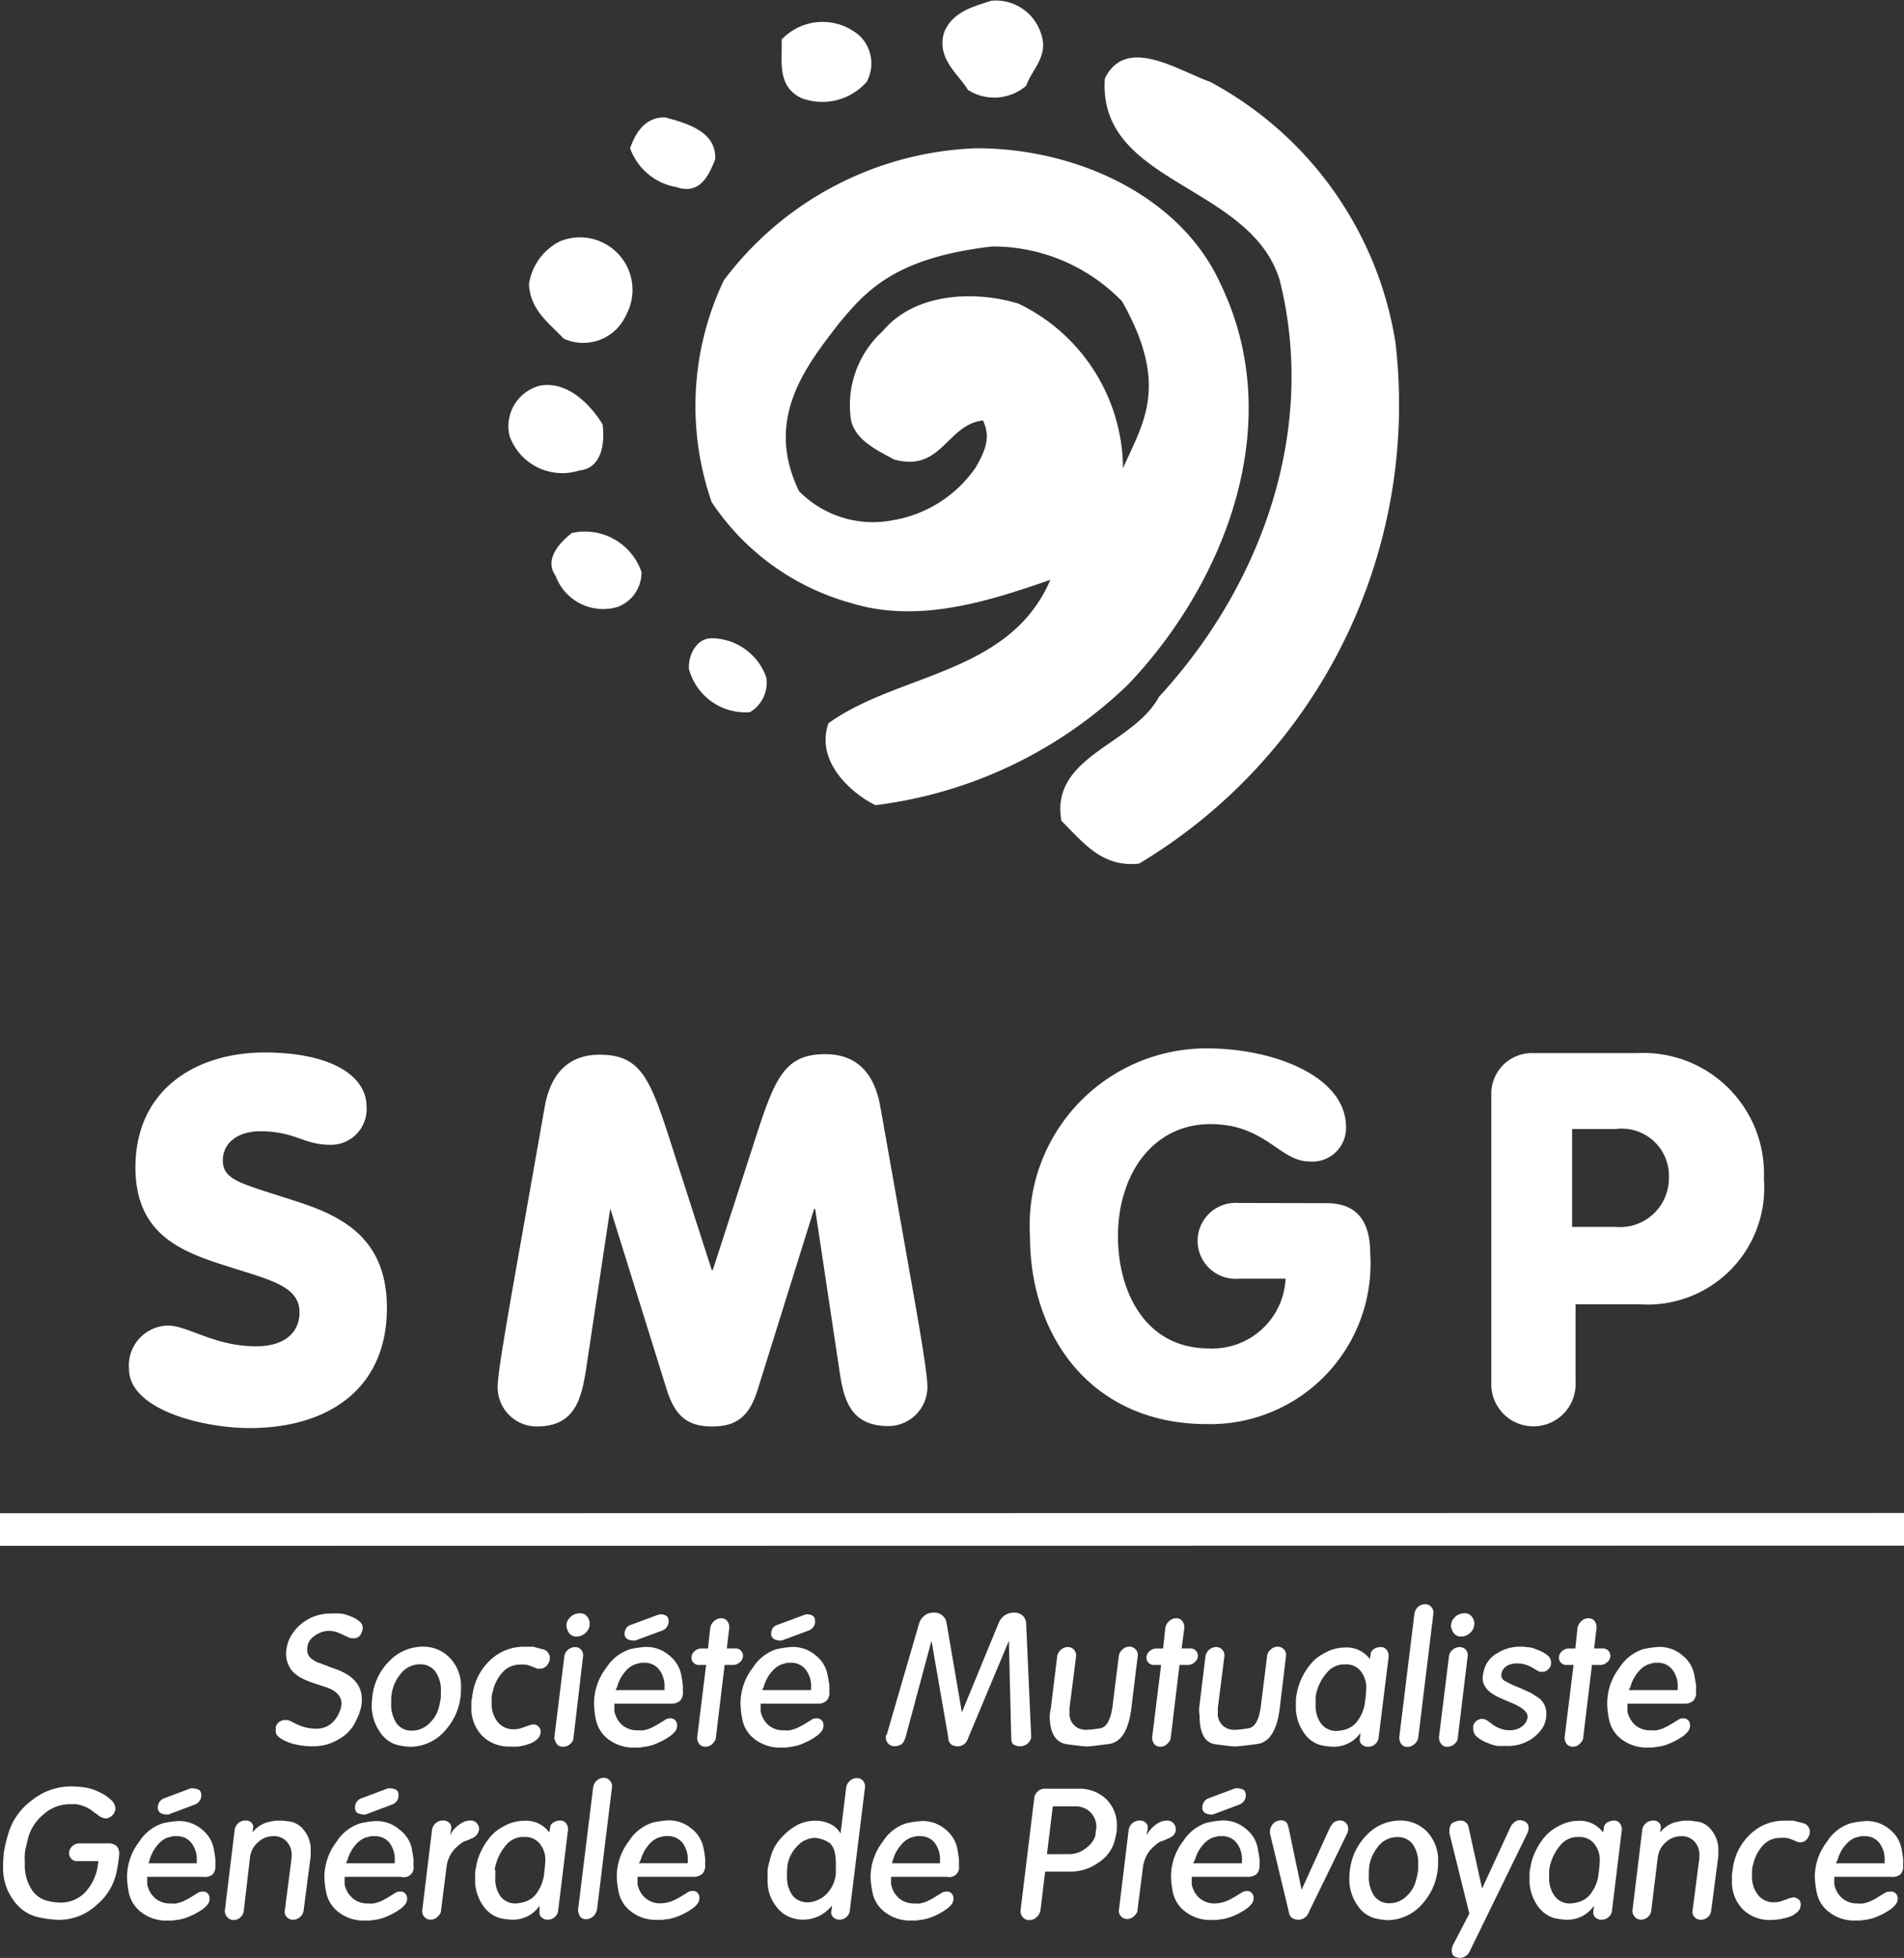
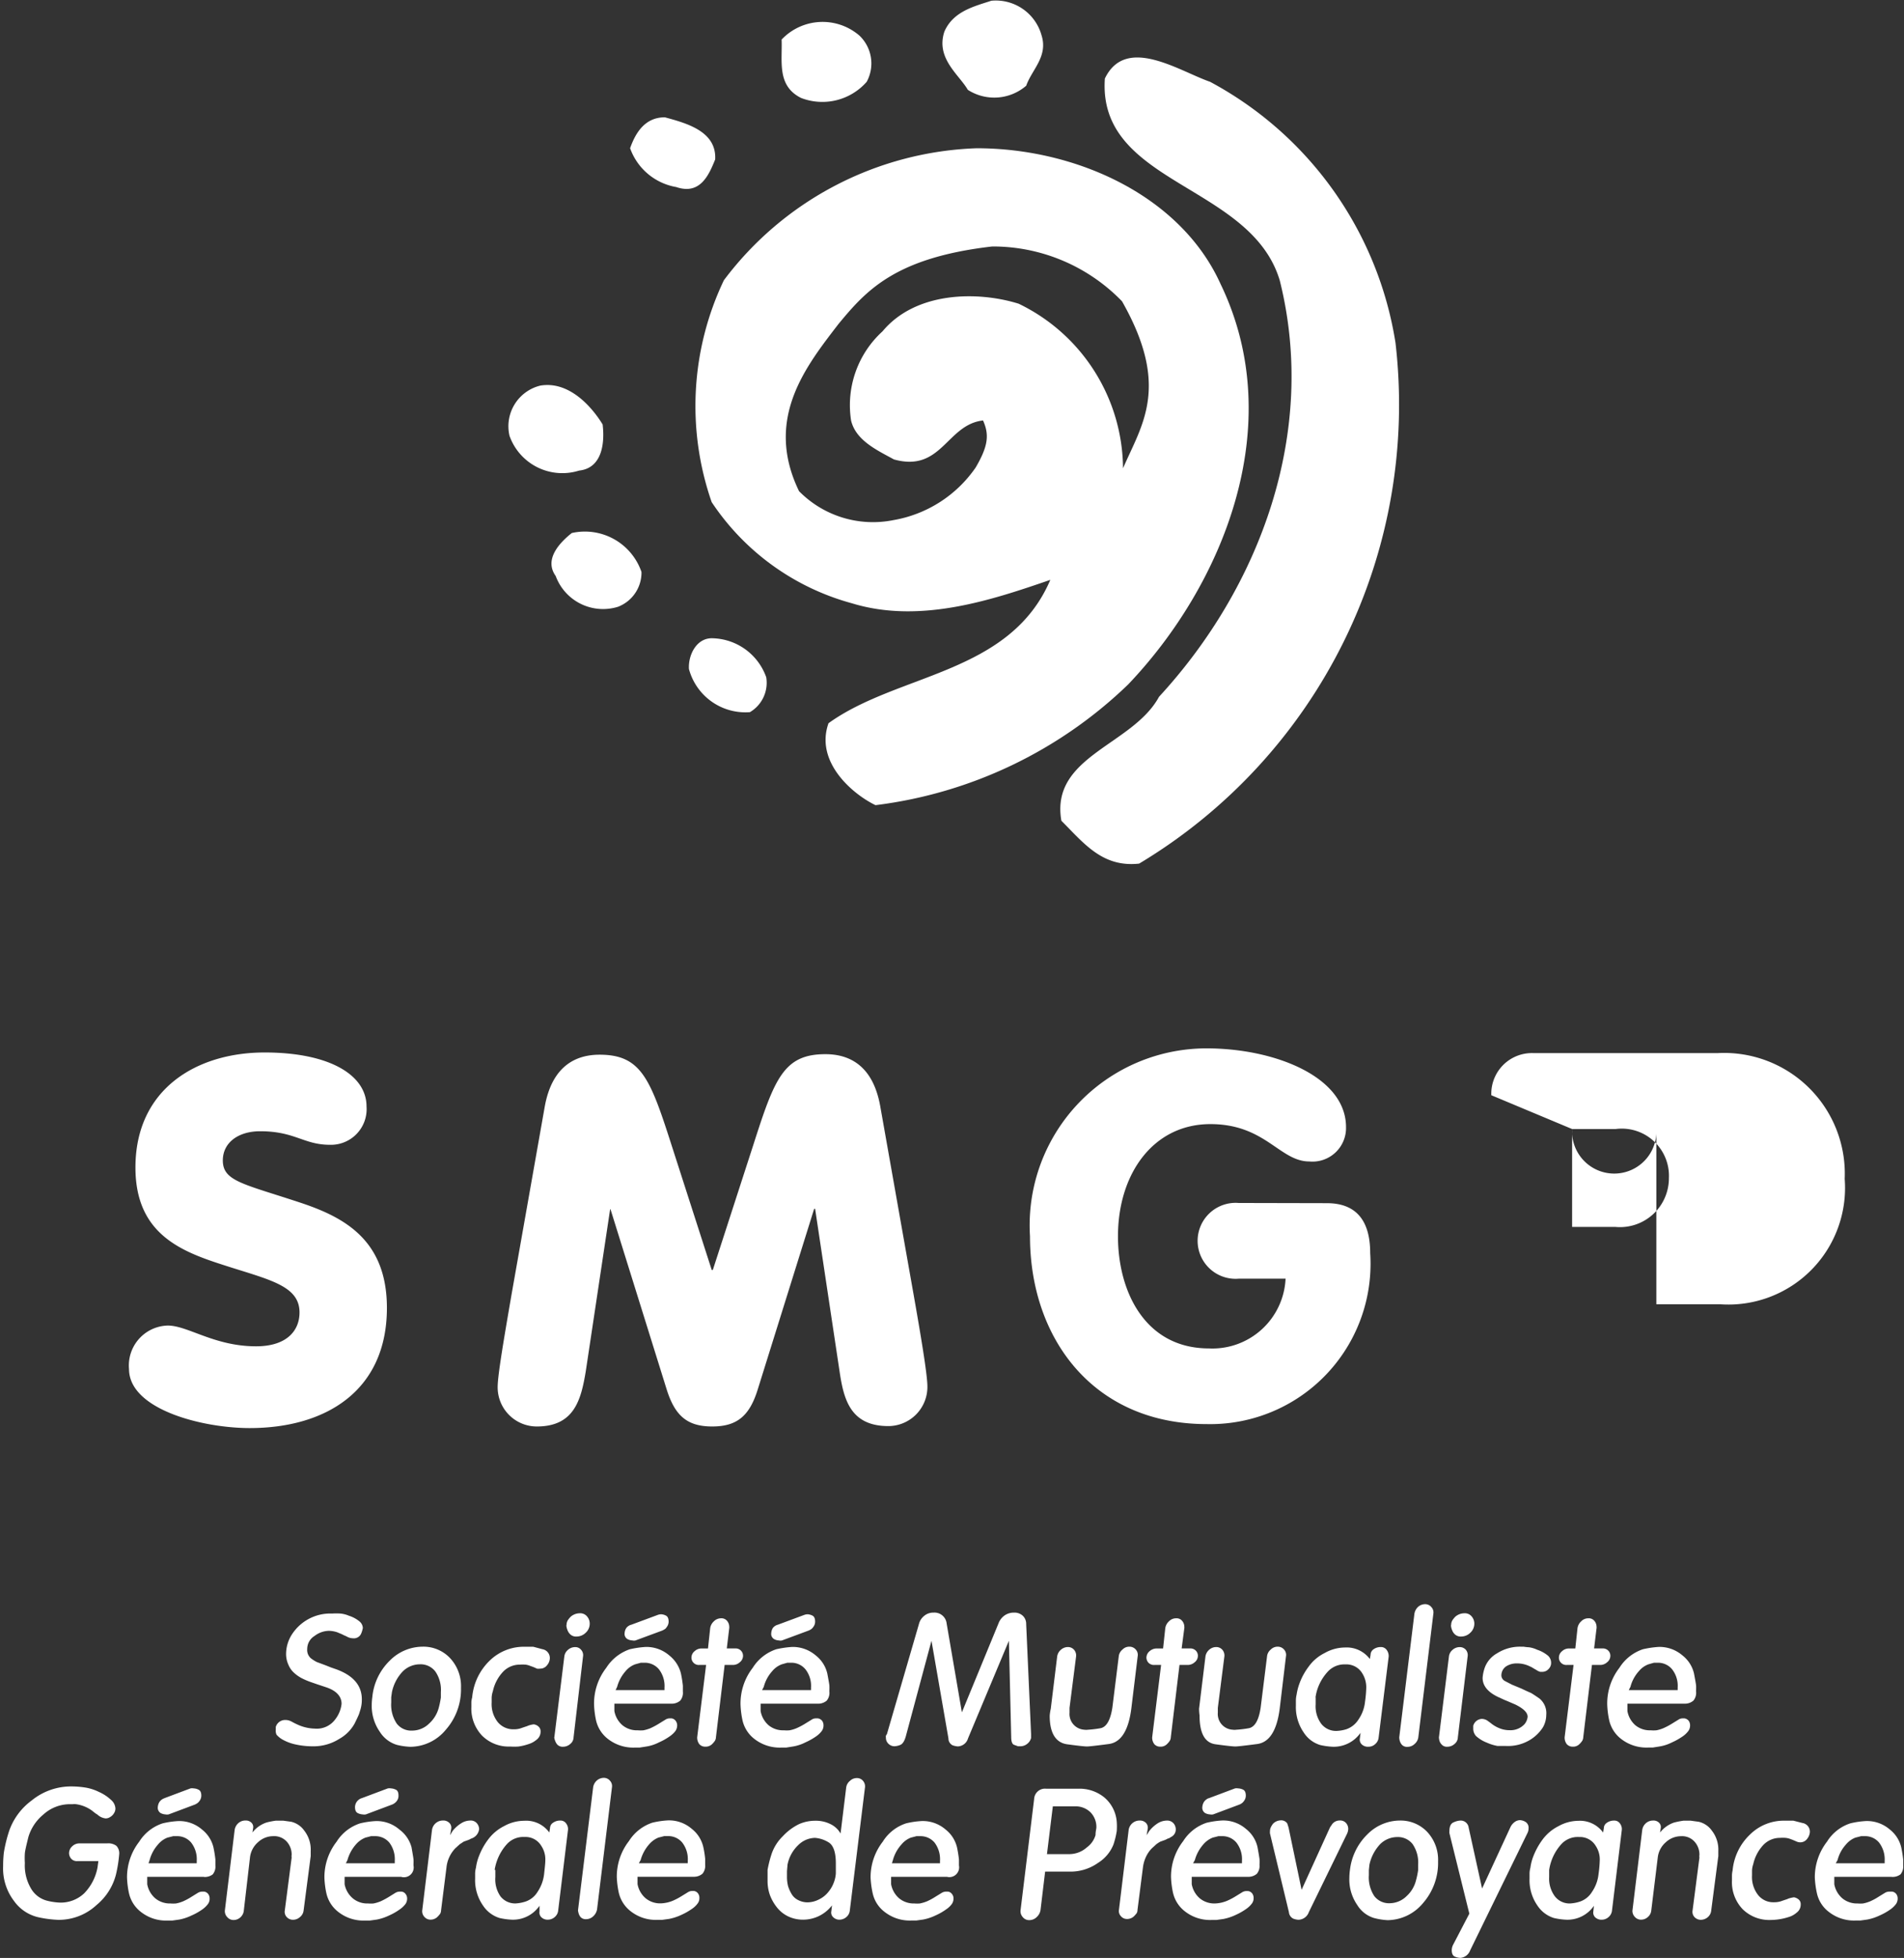
<svg xmlns="http://www.w3.org/2000/svg" width="58.368" height="60" viewBox="0 0 58.368 60">
  <rect x="0" y="0" width="58.368" height="60" fill="#333333" stroke="none" />
  <g id="Calque_2" data-name="Calque 2" transform="translate(15.03 5)">
    <g id="Calque_1" data-name="Calque 1" transform="translate(-15.03 -5)">
      <path id="Path_58" data-name="Path 58" d="M80.247,1.089c.2.647-.3,1.044-.472,1.538a1.5,1.5,0,0,1-1.789.127c-.273-.471-.992-.969-.718-1.789.273-.621.917-.771,1.441-.943A1.456,1.456,0,0,1,80.247,1.089Z" transform="translate(-48.316 0)" fill="#fff" />
      <path id="Path_59" data-name="Path 59" d="M66.411,2.22a1.178,1.178,0,0,1,.225,1.418,1.808,1.808,0,0,1-2.013.494c-.748-.374-.569-1.123-.595-1.789A1.73,1.73,0,0,1,66.411,2.22Z" transform="translate(-40.067 -1.131)" fill="#fff" />
      <path id="Path_60" data-name="Path 60" d="M97.137,13.445a16.4,16.4,0,0,1-7.858,15.964c-1.123.123-1.688-.617-2.384-1.313-.348-1.987,2.185-2.309,2.994-3.8,3.106-3.368,4.865-8.116,3.7-12.76C92.7,8.576,88,8.6,88.228,5.351c.644-1.343,2.283-.225,3.226.1A11.02,11.02,0,0,1,97.137,13.445Z" transform="translate(-54.358 -2.944)" fill="#fff" />
      <path id="Path_61" data-name="Path 61" d="M54.228,10.9c-.2.5-.471,1.093-1.194.846a1.83,1.83,0,0,1-1.414-1.19c.176-.5.471-.947,1.066-.947C53.334,9.786,54.277,10.033,54.228,10.9Z" transform="translate(-32.304 -6.014)" fill="#fff" />
-       <path id="Path_62" data-name="Path 62" d="M46.309,21.787a1.437,1.437,0,0,1-1.912.722c-.471-.5-1.018-.868-1.066-1.665a1.759,1.759,0,0,1,.943-1.313A1.61,1.61,0,0,1,46.309,21.787Z" transform="translate(-27.116 -12.132)" fill="#fff" />
      <path id="Path_63" data-name="Path 63" d="M73.071,16.309c-1.216-2.705-4.419-4.169-7.484-4.169a10.124,10.124,0,0,0-7.746,4.045,8.958,8.958,0,0,0-.374,6.8,7.533,7.533,0,0,0,4.3,3.1c2.111.647,4.344-.123,6.081-.718-1.242,2.9-4.666,2.855-6.8,4.393-.423,1.194.748,2.178,1.441,2.511a13.548,13.548,0,0,0,7.746-3.7C73.142,25.522,75.155,20.631,73.071,16.309Zm-2.994,5.639a5.646,5.646,0,0,0-3.2-5.044c-1.265-.393-3.155-.374-4.172.846a3.059,3.059,0,0,0-.965,2.732c.146.621.82.921,1.313,1.194,1.467.408,1.617-1.07,2.732-1.194.2.445.153.793-.225,1.441a3.856,3.856,0,0,1-2.522,1.613,3.181,3.181,0,0,1-2.893-.887c-1.078-2.223.221-3.836,1.212-5.127.838-1.01,1.721-2.028,4.711-2.372a5.512,5.512,0,0,1,3.978,1.68C71.537,19.456,70.653,20.608,70.077,21.948Z" transform="translate(-35.65 -7.597)" fill="#fff" />
      <path id="Path_64" data-name="Path 64" d="M44.491,32.738c.071.595-.026,1.34-.722,1.414a1.718,1.718,0,0,1-2.133-1.066,1.283,1.283,0,0,1,.943-1.538C43.447,31.4,44.143,32.17,44.491,32.738Z" transform="translate(-26.017 -19.731)" fill="#fff" />
      <path id="Path_65" data-name="Path 65" d="M47.935,44.73a1.123,1.123,0,0,1-.718,1.066,1.547,1.547,0,0,1-1.912-.943c-.374-.524.15-1.044.494-1.317A1.835,1.835,0,0,1,47.935,44.73Z" transform="translate(-28.27 -27.202)" fill="#fff" />
      <path id="Path_66" data-name="Path 66" d="M58.806,53.452a1.044,1.044,0,0,1-.5,1.07A1.792,1.792,0,0,1,56.437,53.2c-.026-.423.225-.943.7-.943A1.793,1.793,0,0,1,58.806,53.452Z" transform="translate(-35.317 -32.698)" fill="#fff" />
-       <line id="Line_16" data-name="Line 16" y1="0.007" x2="58.368" transform="translate(0 46.865)" fill="#fff" stroke="#fff" stroke-miterlimit="3.86" stroke-width="1" />
      <path id="Path_67" data-name="Path 67" d="M10.562,95.889c0,1.239,2.245,1.811,3.7,1.811,2.335,0,4.206-1.145,4.206-3.682,0-2.088-1.313-2.784-2.676-3.233-1.733-.573-2.354-.651-2.354-1.287,0-.539.464-.894,1.145-.894,1.07,0,1.332.415,2.137.415a1.093,1.093,0,0,0,1.123-1.175c0-.958-1.123-1.654-3.125-1.654-2.088,0-3.959,1.123-3.959,3.525,0,2,1.347,2.552,2.646,2.971,1.422.464,2.384.632,2.384,1.471,0,.543-.374,1.037-1.332,1.037-1.284,0-2.088-.636-2.709-.636a1.224,1.224,0,0,0-1.186,1.332Z" transform="translate(-6.607 -53.937)" fill="#fff" />
      <path id="Path_68" data-name="Path 68" d="M41.193,93.709c-.2,1.168-.423,2.44-.423,2.818a1.2,1.2,0,0,0,1.2,1.212c1.149,0,1.355-.816,1.5-1.684l.748-4.973h.011l1.718,5.508c.254.82.632,1.149,1.4,1.149s1.149-.329,1.4-1.149l1.725-5.52h.03l.748,4.973c.127.868.333,1.684,1.5,1.684a1.2,1.2,0,0,0,1.194-1.212c0-.374-.217-1.65-.423-2.818L52.5,87.935c-.236-1.34-1.037-1.605-1.684-1.605-1.276,0-1.557.748-2.2,2.754l-1.25,3.858h-.034L46.095,89.1c-.647-2.017-.928-2.754-2.2-2.754-.644,0-1.448.266-1.684,1.605Z" transform="translate(-25.514 -54.025)" fill="#fff" />
-       <path id="Path_69" data-name="Path 69" d="M124.646,88.566h1.332a1.446,1.446,0,0,1,1.635,1.5,1.5,1.5,0,0,1-1.635,1.5h-1.332Zm-2.477,7.746a1.293,1.293,0,1,0,2.582,0V93.936h1.961a3.575,3.575,0,0,0,3.813-3.843,3.7,3.7,0,0,0-3.892-3.854H123.46a1.246,1.246,0,0,0-1.291,1.291Z" transform="translate(-76.452 -53.967)" fill="#fff" />
+       <path id="Path_69" data-name="Path 69" d="M124.646,88.566h1.332a1.446,1.446,0,0,1,1.635,1.5,1.5,1.5,0,0,1-1.635,1.5h-1.332Za1.293,1.293,0,1,0,2.582,0V93.936h1.961a3.575,3.575,0,0,0,3.813-3.843,3.7,3.7,0,0,0-3.892-3.854H123.46a1.246,1.246,0,0,0-1.291,1.291Z" transform="translate(-76.452 -53.967)" fill="#fff" />
      <path id="Path_70" data-name="Path 70" d="M93.481,90.595c.864,0,1.328.494,1.328,1.531a4.915,4.915,0,0,1-5.014,5.239c-3.465,0-5.415-2.619-5.415-5.755a5.422,5.422,0,0,1,5.415-5.759c2.077,0,4.273.864,4.273,2.414a1.029,1.029,0,0,1-1.123,1.052c-.913,0-1.347-1.145-3.035-1.145-1.748,0-2.833,1.519-2.833,3.439,0,1.7.838,3.435,2.788,3.435a2.245,2.245,0,0,0,2.35-2.137H90.779a1.164,1.164,0,1,1,0-2.32Z" transform="translate(-52.805 -53.724)" fill="#fff" />
      <path id="Path_71" data-name="Path 71" d="M22.59,135.685V135.6a.3.3,0,0,1,.288-.213.4.4,0,0,1,.172.037l.127.067.056.026a1.347,1.347,0,0,0,.554.135.7.7,0,0,0,.629-.288.936.936,0,0,0,.191-.471c0-.228-.157-.4-.464-.505l-.3-.1-.161-.056a2.16,2.16,0,0,1-.3-.127,1.121,1.121,0,0,1-.225-.157.677.677,0,0,1-.18-.254.793.793,0,0,1-.071-.34,1.123,1.123,0,0,1,.142-.528,1.4,1.4,0,0,1,1.269-.7,1.918,1.918,0,0,1,.258,0,.88.88,0,0,1,.258.067.958.958,0,0,1,.326.176.277.277,0,0,1,.1.2.841.841,0,0,1-.052.172.243.243,0,0,1-.258.142.374.374,0,0,1-.146-.034l-.067-.034-.052-.022-.082-.041-.056-.022-.071-.03a.852.852,0,0,0-.258-.045.748.748,0,0,0-.438.157.468.468,0,0,0-.225.4.333.333,0,0,0,.112.284,1.063,1.063,0,0,0,.183.116l.269.1.168.067.142.049c.535.191.8.5.8.924a1.059,1.059,0,0,1-.041.311c-.026.082-.041.135-.052.161s-.052.12-.131.277a1.216,1.216,0,0,1-.471.468,1.474,1.474,0,0,1-.8.225,2.449,2.449,0,0,1-.513-.052,1.426,1.426,0,0,1-.4-.142.7.7,0,0,1-.206-.161A.288.288,0,0,1,22.59,135.685Z" transform="translate(-14.136 -82.679)" fill="#fff" />
      <path id="Path_72" data-name="Path 72" d="M30.467,136.4A1.8,1.8,0,0,1,31,135.28a1.426,1.426,0,0,1,1.007-.43,1.123,1.123,0,0,1,.842.348,1.261,1.261,0,0,1,.337.913,1.871,1.871,0,0,1-.468,1.287,1.418,1.418,0,0,1-1.089.52,2.054,2.054,0,0,1-.412-.06.936.936,0,0,1-.52-.4,1.388,1.388,0,0,1-.247-.838A1.87,1.87,0,0,1,30.467,136.4Zm.58,0v.161a1.04,1.04,0,0,0,.168.644.558.558,0,0,0,.471.217.748.748,0,0,0,.528-.221.992.992,0,0,0,.288-.471,2.739,2.739,0,0,0,.067-.322v-.165a.992.992,0,0,0-.172-.636.569.569,0,0,0-.471-.217.748.748,0,0,0-.524.217,1.3,1.3,0,0,0-.333.636Z" transform="translate(-19.054 -84.388)" fill="#fff" />
      <path id="Path_73" data-name="Path 73" d="M38.647,136.409a1.781,1.781,0,0,1,.535-1.123,1.5,1.5,0,0,1,1.055-.427h.281l.281.075a.273.273,0,0,1,.228.284.344.344,0,0,1-.079.2.262.262,0,0,1-.221.112.289.289,0,0,1-.094,0l-.09-.041-.049-.019-.064-.022a.543.543,0,0,0-.15-.041,1.392,1.392,0,0,0-.176,0,.707.707,0,0,0-.509.217,1.254,1.254,0,0,0-.314.6.651.651,0,0,0-.037.206v.138a.887.887,0,0,0,.187.6.614.614,0,0,0,.483.221.69.69,0,0,0,.206-.026l.131-.045.067-.022.056-.022a.7.7,0,0,1,.161-.037.262.262,0,0,1,.127.052.2.2,0,0,1,.082.172.307.307,0,0,1-.123.247.7.7,0,0,1-.258.138,1.59,1.59,0,0,1-.3.071,1.876,1.876,0,0,1-.247,0,1.153,1.153,0,0,1-.861-.329,1.2,1.2,0,0,1-.333-.887v-.15A.817.817,0,0,1,38.647,136.409Z" transform="translate(-24.172 -84.395)" fill="#fff" />
      <path id="Path_74" data-name="Path 74" d="M45.41,135.909l.307-2.481a.311.311,0,0,1,.109-.2.329.329,0,0,1,.221-.086.228.228,0,0,1,.187.086.243.243,0,0,1,.056.2L46,135.909a.266.266,0,0,1-.1.2.329.329,0,0,1-.221.086.225.225,0,0,1-.172-.06.329.329,0,0,1-.067-.109.493.493,0,0,1-.034-.12Zm.374-3.439a.307.307,0,0,1,.034-.142.7.7,0,0,1,.1-.123.434.434,0,0,1,.273-.1.27.27,0,0,1,.225.1.333.333,0,0,1,.079.213.374.374,0,0,1-.123.284.4.4,0,0,1-.277.116.254.254,0,0,1-.2-.071.333.333,0,0,1-.086-.138.419.419,0,0,1-.03-.135Z" transform="translate(-28.417 -82.667)" fill="#fff" />
      <path id="Path_75" data-name="Path 75" d="M51.032,134.939H49.285v.225a.748.748,0,0,0,.251.438.7.7,0,0,0,.464.153,1.041,1.041,0,0,0,.176,0,1.21,1.21,0,0,0,.213-.064,2.285,2.285,0,0,0,.258-.138l.2-.123a.243.243,0,0,1,.127-.041h.064a.191.191,0,0,1,.123.071.232.232,0,0,1,.049.142.311.311,0,0,1-.052.172.748.748,0,0,1-.176.165,1.847,1.847,0,0,1-.333.187,1.265,1.265,0,0,1-.374.124l-.217.034h-.146a1.261,1.261,0,0,1-.816-.258,1,1,0,0,1-.374-.58,2.745,2.745,0,0,1-.06-.483,1.785,1.785,0,0,1,.374-1.123,1.385,1.385,0,0,1,.722-.569,3.032,3.032,0,0,1,.486-.071,1.074,1.074,0,0,1,.726.262,1.018,1.018,0,0,1,.355.55,3.594,3.594,0,0,1,.06.374c0,.064,0,.127,0,.183a.374.374,0,0,1-.082.277A.4.4,0,0,1,51.032,134.939Zm-1.71-.415h1.5v-.079a.838.838,0,0,0-.172-.561.565.565,0,0,0-.445-.2h-.109l-.176.049a.7.7,0,0,0-.292.21,1.194,1.194,0,0,0-.258.479Zm.486-2.006.808-.3a.321.321,0,0,1,.1-.019.348.348,0,0,1,.142.037c.06.026.09.09.09.187a.262.262,0,0,1-.034.131.468.468,0,0,1-.067.09.609.609,0,0,1-.1.056l-.812.3a.2.2,0,0,1-.1,0,.337.337,0,0,1-.15-.041.183.183,0,0,1-.086-.183.314.314,0,0,1,.052-.157A.281.281,0,0,1,49.808,132.518Z" transform="translate(-30.451 -82.73)" fill="#fff" />
      <path id="Path_76" data-name="Path 76" d="M56.949,133.453h.206l.067-.621a.352.352,0,0,1,.112-.21.311.311,0,0,1,.221-.094.221.221,0,0,1,.187.082.281.281,0,0,1,.064.176.138.138,0,0,1,0,.045l-.075.621h.258a.224.224,0,0,1,.176.067.221.221,0,0,1,.064.157.251.251,0,0,1-.1.2.31.31,0,0,1-.213.082h-.251l-.266,2.212a.236.236,0,0,1-.03.109.651.651,0,0,1-.1.116.281.281,0,0,1-.195.067.236.236,0,0,1-.183-.075.326.326,0,0,1-.067-.217l.273-2.212h-.206a.224.224,0,0,1-.243-.225.254.254,0,0,1,.1-.2A.307.307,0,0,1,56.949,133.453Z" transform="translate(-35.451 -82.936)" fill="#fff" />
      <path id="Path_77" data-name="Path 77" d="M63.032,134.939H61.277v.225a.749.749,0,0,0,.247.438.7.7,0,0,0,.468.153,1,1,0,0,0,.172,0,1.048,1.048,0,0,0,.213-.064,2.021,2.021,0,0,0,.262-.138l.2-.123a.232.232,0,0,1,.127-.041h.067a.206.206,0,0,1,.127.071.232.232,0,0,1,.045.142.284.284,0,0,1-.052.172.749.749,0,0,1-.172.165,1.991,1.991,0,0,1-.333.187,1.284,1.284,0,0,1-.374.124l-.213.034h-.15a1.261,1.261,0,0,1-.816-.258,1,1,0,0,1-.374-.58,2.746,2.746,0,0,1-.06-.483,1.785,1.785,0,0,1,.374-1.123,1.358,1.358,0,0,1,.722-.569,3.036,3.036,0,0,1,.486-.071,1.081,1.081,0,0,1,.726.262.988.988,0,0,1,.352.55c.037.195.06.322.064.374s0,.127,0,.183a.374.374,0,0,1-.082.277A.4.4,0,0,1,63.032,134.939Zm-1.71-.415h1.5v-.079a.819.819,0,0,0-.172-.561.558.558,0,0,0-.442-.2h-.112l-.172.049a.7.7,0,0,0-.292.21,1.153,1.153,0,0,0-.258.479Zm.486-2.006.808-.3a.321.321,0,0,1,.1-.019.374.374,0,0,1,.142.037c.06.026.09.09.09.187a.262.262,0,0,1-.034.131.374.374,0,0,1-.071.09.4.4,0,0,1-.1.056l-.808.3a.221.221,0,0,1-.1,0,.322.322,0,0,1-.146-.041.183.183,0,0,1-.086-.183.344.344,0,0,1,.049-.157.288.288,0,0,1,.153-.1Z" transform="translate(-37.96 -82.73)" fill="#fff" />
      <path id="Path_78" data-name="Path 78" d="M72.618,135.777l.98-3.368a.464.464,0,0,1,.161-.251.43.43,0,0,1,.288-.1.374.374,0,0,1,.4.329l.468,2.728,1.123-2.728a.524.524,0,0,1,.187-.243.5.5,0,0,1,.288-.086.374.374,0,0,1,.273.1.341.341,0,0,1,.1.251l.15,3.368v.123a.325.325,0,0,1-.123.183.336.336,0,0,1-.217.071h-.06l-.123-.045c-.056-.022-.086-.1-.086-.239l-.071-2.949-1.254,2.994a.337.337,0,0,1-.311.243.584.584,0,0,1-.161-.034.232.232,0,0,1-.127-.21l-.52-2.994-.79,2.941c-.041.138-.094.221-.165.251a.532.532,0,0,1-.172.041.258.258,0,0,1-.191-.075.247.247,0,0,1-.079-.187.191.191,0,0,1,0-.064A.376.376,0,0,0,72.618,135.777Z" transform="translate(-45.428 -82.64)" fill="#fff" />
      <path id="Path_79" data-name="Path 79" d="M86.03,136.751l.195-1.594a.333.333,0,0,1,.112-.21.326.326,0,0,1,.217-.086.247.247,0,0,1,.195.09.269.269,0,0,1,.056.206l-.2,1.568v.146a.483.483,0,0,0,.457.524.4.4,0,0,0,.109,0,3.246,3.246,0,0,0,.374-.045q.284-.045.374-.64l.195-1.564a.307.307,0,0,1,.112-.206.292.292,0,0,1,.213-.09.254.254,0,0,1,.195.086.243.243,0,0,1,.06.21L88.5,136.74c-.086.681-.318,1.044-.692,1.093s-.6.075-.67.075-.277-.022-.606-.067-.535-.314-.535-.876A1.5,1.5,0,0,1,86.03,136.751Z" transform="translate(-53.818 -84.388)" fill="#fff" />
      <path id="Path_80" data-name="Path 80" d="M94.217,133.453h.206l.067-.621a.352.352,0,0,1,.112-.21.3.3,0,0,1,.221-.094.221.221,0,0,1,.187.082.281.281,0,0,1,.064.176.138.138,0,0,1,0,.045l-.082.621h.254a.232.232,0,0,1,.18.067.221.221,0,0,1,.064.157.251.251,0,0,1-.1.2.318.318,0,0,1-.213.082h-.251l-.266,2.212a.236.236,0,0,1-.03.109.561.561,0,0,1-.1.116.266.266,0,0,1-.191.067.236.236,0,0,1-.183-.075.326.326,0,0,1-.067-.217l.273-2.212h-.206a.232.232,0,0,1-.18-.067.239.239,0,0,1-.064-.157.262.262,0,0,1,.1-.2A.326.326,0,0,1,94.217,133.453Z" transform="translate(-58.768 -82.936)" fill="#fff" />
      <path id="Path_81" data-name="Path 81" d="M98.23,136.751l.195-1.594a.333.333,0,0,1,.112-.21.325.325,0,0,1,.217-.086.247.247,0,0,1,.195.09.269.269,0,0,1,.056.206l-.2,1.568v.146a.483.483,0,0,0,.457.524.4.4,0,0,0,.109,0,3.225,3.225,0,0,0,.374-.045q.288-.045.374-.64l.195-1.564a.307.307,0,0,1,.112-.206.292.292,0,0,1,.217-.09.255.255,0,0,1,.191.086.243.243,0,0,1,.06.21l-.191,1.594c-.086.681-.318,1.044-.692,1.093s-.6.075-.67.075-.277-.022-.606-.067-.49-.337-.49-.887A1.5,1.5,0,0,1,98.23,136.751Z" transform="translate(-61.472 -84.388)" fill="#fff" />
      <path id="Path_82" data-name="Path 82" d="M108.42,135.25l.022-.131a.21.21,0,0,1,.094-.172.374.374,0,0,1,.221-.067.213.213,0,0,1,.18.09.311.311,0,0,1,.06.206l-.307,2.473a.3.3,0,0,1-.1.2.3.3,0,0,1-.217.086.27.27,0,0,1-.2-.071.2.2,0,0,1-.06-.176l.022-.18a1,1,0,0,1-.861.427,2.11,2.11,0,0,1-.374-.052.909.909,0,0,1-.5-.374,1.369,1.369,0,0,1-.247-.834v-.131a.844.844,0,0,1,.022-.206,1.743,1.743,0,0,1,.1-.374,1.978,1.978,0,0,1,.269-.483,1.332,1.332,0,0,1,.494-.419,1.279,1.279,0,0,1,.617-.168.891.891,0,0,1,.767.355Zm-1.661,1.171v.217a.9.9,0,0,0,.176.6.576.576,0,0,0,.464.213,1.157,1.157,0,0,0,.3-.052.715.715,0,0,0,.374-.3,1.168,1.168,0,0,0,.2-.546,3.673,3.673,0,0,0,.037-.415.8.8,0,0,0-.12-.449.565.565,0,0,0-.516-.277.692.692,0,0,0-.528.206,1.5,1.5,0,0,0-.269.393,1.435,1.435,0,0,0-.123.419Z" transform="translate(-66.427 -84.407)" fill="#fff" />
      <path id="Path_83" data-name="Path 83" d="M114.63,135.449l.464-3.783a.374.374,0,0,1,.109-.21.333.333,0,0,1,.217-.086.247.247,0,0,1,.195.09.243.243,0,0,1,.06.206l-.46,3.776a.325.325,0,0,1-.112.21.307.307,0,0,1-.217.09.21.21,0,0,1-.172-.06.3.3,0,0,1-.067-.12A.375.375,0,0,1,114.63,135.449Z" transform="translate(-71.735 -82.211)" fill="#fff" />
      <path id="Path_84" data-name="Path 84" d="M117.88,135.909l.307-2.481a.311.311,0,0,1,.109-.2.329.329,0,0,1,.221-.086.243.243,0,0,1,.191.086.254.254,0,0,1,.052.2l-.3,2.481a.266.266,0,0,1-.1.2.329.329,0,0,1-.221.086.21.21,0,0,1-.168-.06.3.3,0,0,1-.071-.109A.494.494,0,0,1,117.88,135.909Zm.374-3.439a.307.307,0,0,1,.034-.142.7.7,0,0,1,.1-.123.434.434,0,0,1,.273-.1.269.269,0,0,1,.225.1.333.333,0,0,1,.079.213.374.374,0,0,1-.123.284.4.4,0,0,1-.277.116.262.262,0,0,1-.2-.071.333.333,0,0,1-.086-.138.419.419,0,0,1-.03-.135Z" transform="translate(-73.769 -82.667)" fill="#fff" />
      <path id="Path_85" data-name="Path 85" d="M120.69,137.38v-.094a.288.288,0,0,1,.266-.21.322.322,0,0,1,.172.056l.082.06.067.052a1.026,1.026,0,0,0,.269.138.845.845,0,0,0,.262.041.588.588,0,0,0,.449-.18.416.416,0,0,0,.1-.232c0-.131-.131-.254-.374-.374l-.232-.1-.1-.041-.18-.082q-.494-.228-.494-.595a1.205,1.205,0,0,1,.075-.337.838.838,0,0,1,.374-.419,1.3,1.3,0,0,1,.715-.2h.09a1.5,1.5,0,0,0,.172.019.86.86,0,0,1,.247.075,1.014,1.014,0,0,1,.337.187.292.292,0,0,1,.09.213.262.262,0,0,1-.082.195.255.255,0,0,1-.187.082h-.064a.374.374,0,0,1-.123-.06l-.041-.022-.1-.06-.079-.037a.872.872,0,0,0-.374-.079.587.587,0,0,0-.288.067.333.333,0,0,0-.153.153.375.375,0,0,0-.034.138.2.2,0,0,0,.112.183l.217.112.172.071.109.045.168.079.127.056q.045.022.258.168a.58.58,0,0,1,.213.509.774.774,0,0,1-.1.374,1.235,1.235,0,0,1-.374.374,1.306,1.306,0,0,1-.775.2h-.247a1.41,1.41,0,0,1-.322-.1,1.059,1.059,0,0,1-.337-.206A.337.337,0,0,1,120.69,137.38Z" transform="translate(-75.527 -84.401)" fill="#fff" />
      <path id="Path_86" data-name="Path 86" d="M128,133.453h.206l.067-.621a.352.352,0,0,1,.112-.21.3.3,0,0,1,.221-.094.221.221,0,0,1,.187.082.281.281,0,0,1,.064.176.138.138,0,0,1,0,.045l-.075.621h.258a.228.228,0,0,1,.176.067.221.221,0,0,1,.064.157.251.251,0,0,1-.1.2.31.31,0,0,1-.213.082h-.251l-.266,2.212a.236.236,0,0,1-.03.109.561.561,0,0,1-.1.116.266.266,0,0,1-.191.067.236.236,0,0,1-.183-.075.325.325,0,0,1-.067-.217l.273-2.212h-.206a.225.225,0,0,1-.243-.225.254.254,0,0,1,.1-.2A.307.307,0,0,1,128,133.453Z" transform="translate(-79.914 -82.936)" fill="#fff" />
      <path id="Path_87" data-name="Path 87" d="M134.032,136.61h-1.751v.225a.748.748,0,0,0,.247.438.7.7,0,0,0,.468.153,1,1,0,0,0,.172,0,1.048,1.048,0,0,0,.213-.064,2.021,2.021,0,0,0,.262-.138l.2-.123a.232.232,0,0,1,.127-.041h.06a.206.206,0,0,1,.127.071.232.232,0,0,1,.045.142.284.284,0,0,1-.052.172.75.75,0,0,1-.172.165,1.989,1.989,0,0,1-.333.187,1.283,1.283,0,0,1-.374.123l-.213.034h-.146a1.261,1.261,0,0,1-.816-.258,1,1,0,0,1-.374-.58,2.746,2.746,0,0,1-.06-.483,1.785,1.785,0,0,1,.374-1.123,1.359,1.359,0,0,1,.722-.569,3.037,3.037,0,0,1,.486-.071,1.082,1.082,0,0,1,.726.262.988.988,0,0,1,.352.55c.037.195.06.322.064.374s0,.127,0,.183a.374.374,0,0,1-.082.277A.4.4,0,0,1,134.032,136.61Zm-1.71-.415h1.5v-.079a.82.82,0,0,0-.172-.561.558.558,0,0,0-.442-.2h-.112l-.172.049a.7.7,0,0,0-.292.21,1.152,1.152,0,0,0-.258.479Z" transform="translate(-82.392 -84.401)" fill="#fff" />
      <path id="Path_88" data-name="Path 88" d="M3.17,148.586H2.522a.228.228,0,0,1-.187-.075.269.269,0,0,1-.064-.165.288.288,0,0,1,.1-.217.314.314,0,0,1,.225-.086h.842a.411.411,0,0,1,.284.075.329.329,0,0,1,.086.258,4.117,4.117,0,0,1-.1.625,1.781,1.781,0,0,1-.591.928,1.7,1.7,0,0,1-1.186.457,3.474,3.474,0,0,1-.6-.079,1.257,1.257,0,0,1-.748-.5,1.639,1.639,0,0,1-.333-1.066,3.614,3.614,0,0,1,.022-.415,4.333,4.333,0,0,1,.168-.681,1.961,1.961,0,0,1,.685-.917,1.912,1.912,0,0,1,1.239-.43,2.812,2.812,0,0,1,.352.026,1.5,1.5,0,0,1,.471.142,1.344,1.344,0,0,1,.374.247.374.374,0,0,1,.131.258.262.262,0,0,1-.045.15.322.322,0,0,1-.112.112.254.254,0,0,1-.142.045.434.434,0,0,1-.251-.116l-.064-.041-.1-.079a1.077,1.077,0,0,0-.494-.2.419.419,0,0,0-.1,0H2.313a1.209,1.209,0,0,0-.831.318,1.411,1.411,0,0,0-.457.685c-.06.243-.1.408-.109.5a2.361,2.361,0,0,0,0,.3,1.385,1.385,0,0,0,.2.8.793.793,0,0,0,.471.352,1.9,1.9,0,0,0,.4.06,1.044,1.044,0,0,0,.748-.284,1.534,1.534,0,0,0,.408-.79Z" transform="translate(-0.154 -91.553)" fill="#fff" />
      <path id="Path_89" data-name="Path 89" d="M12.761,149.162h-1.74v.225a.748.748,0,0,0,.247.434.7.7,0,0,0,.464.157,1,1,0,0,0,.172,0,1.049,1.049,0,0,0,.213-.064,1.788,1.788,0,0,0,.258-.138l.2-.124a.277.277,0,0,1,.127-.037h.064a.191.191,0,0,1,.123.071.224.224,0,0,1,.045.142.266.266,0,0,1-.052.168.749.749,0,0,1-.172.165,1.848,1.848,0,0,1-.333.187,1.524,1.524,0,0,1-.374.124l-.213.03h-.146a1.239,1.239,0,0,1-.808-.258,1,1,0,0,1-.374-.58,2.713,2.713,0,0,1-.06-.479,1.774,1.774,0,0,1,.374-1.1,1.339,1.339,0,0,1,.715-.561,2.643,2.643,0,0,1,.486-.071,1.063,1.063,0,0,1,.722.258.988.988,0,0,1,.352.546,3.591,3.591,0,0,1,.06.374v.183a.374.374,0,0,1-.082.273.4.4,0,0,1-.266.079Zm-1.7-.415h1.478v-.075a.827.827,0,0,0-.172-.561.554.554,0,0,0-.442-.195h-.109l-.176.045a.707.707,0,0,0-.288.21,1.175,1.175,0,0,0-.258.479Zm.486-1.995.8-.3a.281.281,0,0,1,.1,0,.349.349,0,0,1,.142.037c.06.026.09.086.09.183a.262.262,0,0,1-.034.131.344.344,0,0,1-.067.086.421.421,0,0,1-.1.06l-.8.3a.286.286,0,0,1-.1,0,.374.374,0,0,1-.146-.041.191.191,0,0,1-.086-.187.344.344,0,0,1,.049-.153.307.307,0,0,1,.157-.116Z" transform="translate(-6.508 -91.647)" fill="#fff" />
      <path id="Path_90" data-name="Path 90" d="M18.419,151.85l.3-2.47a.341.341,0,0,1,.112-.21.322.322,0,0,1,.217-.082.243.243,0,0,1,.183.064.183.183,0,0,1,.056.161l-.022.142a.909.909,0,0,1,.434-.307,2.651,2.651,0,0,1,.284-.056h.221l.247.034a.677.677,0,0,1,.4.269.947.947,0,0,1,.2.629v.153l-.217,1.661a.3.3,0,0,1-.109.206.318.318,0,0,1-.217.086.258.258,0,0,1-.191-.082.236.236,0,0,1-.06-.206l.21-1.62a.228.228,0,0,1,0-.082.591.591,0,0,0-.146-.4.52.52,0,0,0-.423-.172.681.681,0,0,0-.464.187.726.726,0,0,0-.243.453l-.191,1.643a.314.314,0,0,1-.1.2.307.307,0,0,1-.21.086.251.251,0,0,1-.195-.086A.262.262,0,0,1,18.419,151.85Z" transform="translate(-11.526 -93.299)" fill="#fff" />
      <path id="Path_91" data-name="Path 91" d="M28.935,149.162H27.191v.225a.749.749,0,0,0,.251.434.689.689,0,0,0,.464.157,1.046,1.046,0,0,0,.172,0,1.212,1.212,0,0,0,.213-.064,2.283,2.283,0,0,0,.258-.138l.2-.124a.263.263,0,0,1,.127-.037h.06a.176.176,0,0,1,.123.071.224.224,0,0,1,.049.142.288.288,0,0,1-.052.168.748.748,0,0,1-.176.165,1.8,1.8,0,0,1-.329.187,1.525,1.525,0,0,1-.374.124l-.213.03h-.15a1.246,1.246,0,0,1-.808-.258,1,1,0,0,1-.374-.58,2.714,2.714,0,0,1-.06-.479,1.774,1.774,0,0,1,.374-1.1,1.343,1.343,0,0,1,.718-.561,2.661,2.661,0,0,1,.483-.071,1.063,1.063,0,0,1,.722.258,1,1,0,0,1,.374.546c.034.195.056.322.06.374s0,.124,0,.183a.3.3,0,0,1-.367.352Zm-1.706-.415h1.5v-.075a.846.846,0,0,0-.168-.561.561.561,0,0,0-.442-.195H28l-.172.045a.748.748,0,0,0-.292.21,1.22,1.22,0,0,0-.258.479Zm.486-1.995.8-.3a.314.314,0,0,1,.1,0,.375.375,0,0,1,.142.037c.06.026.086.086.086.183a.258.258,0,0,1-.03.131.28.28,0,0,1-.071.086.311.311,0,0,1-.1.06l-.8.3a.28.28,0,0,1-.1,0,.393.393,0,0,1-.15-.041c-.056-.03-.082-.09-.082-.187a.3.3,0,0,1,.049-.153.3.3,0,0,1,.153-.116Z" transform="translate(-16.627 -91.647)" fill="#fff" />
      <path id="Path_92" data-name="Path 92" d="M34.587,151.849l.3-2.47a.337.337,0,0,1,.333-.292.258.258,0,0,1,.2.075.2.2,0,0,1,.056.18l-.034.195.075-.127a1.007,1.007,0,0,1,.273-.243.528.528,0,0,1,.262-.079.247.247,0,0,1,.213.086.288.288,0,0,1,.067.176.348.348,0,0,1-.247.292l-.056.03-.1.037-.071.026-.12.079-.135.123a1,1,0,0,0-.273.595l-.165,1.31a.229.229,0,0,1-.026.1.816.816,0,0,1-.1.112.3.3,0,0,1-.195.071.243.243,0,0,1-.191-.086A.254.254,0,0,1,34.587,151.849Z" transform="translate(-21.644 -93.298)" fill="#fff" />
      <path id="Path_93" data-name="Path 93" d="M41.187,149.456l.022-.131a.2.2,0,0,1,.094-.168.375.375,0,0,1,.221-.067.21.21,0,0,1,.18.09.281.281,0,0,1,.056.2l-.3,2.462a.3.3,0,0,1-.1.2.318.318,0,0,1-.213.086.273.273,0,0,1-.2-.071.2.2,0,0,1-.06-.18v-.176a.984.984,0,0,1-.853.427,2.061,2.061,0,0,1-.374-.052.935.935,0,0,1-.5-.374,1.358,1.358,0,0,1-.247-.831v-.131a.729.729,0,0,1,.026-.206,1.5,1.5,0,0,1,.1-.374,2.051,2.051,0,0,1,.269-.483,1.377,1.377,0,0,1,.49-.415,1.272,1.272,0,0,1,.617-.165A.876.876,0,0,1,41.187,149.456Zm-1.654,1.149v.217a.913.913,0,0,0,.157.591.569.569,0,0,0,.464.217,1.175,1.175,0,0,0,.3-.056.692.692,0,0,0,.374-.3,1.224,1.224,0,0,0,.2-.546c.022-.2.037-.337.037-.412a.748.748,0,0,0-.123-.449.561.561,0,0,0-.513-.273.681.681,0,0,0-.524.2,1.5,1.5,0,0,0-.266.393,1.535,1.535,0,0,0-.127.415Z" transform="translate(-24.348 -93.3)" fill="#fff" />
      <path id="Path_94" data-name="Path 94" d="M47.35,149.65l.464-3.768a.348.348,0,0,1,.109-.206.333.333,0,0,1,.217-.086.243.243,0,0,1,.191.09.239.239,0,0,1,.06.2l-.457,3.742a.374.374,0,0,1-.112.206.318.318,0,0,1-.217.094.221.221,0,0,1-.172-.06.31.31,0,0,1-.064-.12A.439.439,0,0,1,47.35,149.65Z" transform="translate(-29.631 -91.109)" fill="#fff" />
      <path id="Path_95" data-name="Path 95" d="M52.912,150.8h-1.74v.224a.748.748,0,0,0,.247.434.7.7,0,0,0,.464.157,1.051,1.051,0,0,0,.374-.082,2.019,2.019,0,0,0,.262-.138l.2-.123a.251.251,0,0,1,.123-.037H52.9a.191.191,0,0,1,.123.071.224.224,0,0,1,.045.142.266.266,0,0,1-.052.168.666.666,0,0,1-.172.165,1.939,1.939,0,0,1-.329.187,1.576,1.576,0,0,1-.374.123l-.217.03h-.146a1.246,1.246,0,0,1-.808-.258,1,1,0,0,1-.374-.58,2.714,2.714,0,0,1-.06-.479,1.774,1.774,0,0,1,.374-1.1,1.351,1.351,0,0,1,.715-.561,2.646,2.646,0,0,1,.486-.071,1.063,1.063,0,0,1,.722.258.988.988,0,0,1,.352.546,2.806,2.806,0,0,1,.06.374v.183a.374.374,0,0,1-.082.273A.4.4,0,0,1,52.912,150.8Zm-1.7-.415h1.5v-.075a.827.827,0,0,0-.172-.561.554.554,0,0,0-.442-.195h-.109l-.176.045a.748.748,0,0,0-.288.21,1.22,1.22,0,0,0-.258.479Z" transform="translate(-31.628 -93.287)" fill="#fff" />
      <path id="Path_96" data-name="Path 96" d="M65.118,147.309l.172-1.407a.314.314,0,0,1,.116-.206.3.3,0,0,1,.213-.086.239.239,0,0,1,.191.09.258.258,0,0,1,.056.2l-.464,3.764a.3.3,0,0,1-.1.2.322.322,0,0,1-.213.086.262.262,0,0,1-.195-.075.191.191,0,0,1-.06-.18l.022-.183a1.145,1.145,0,0,1-.4.326,1.123,1.123,0,0,1-.49.112,1.052,1.052,0,0,1-.453-.1.977.977,0,0,1-.352-.284,1.385,1.385,0,0,1-.21-.374,1.284,1.284,0,0,1-.071-.43v-.337a3.566,3.566,0,0,1,.112-.453,1.373,1.373,0,0,1,.356-.58,1.683,1.683,0,0,1,.505-.374,1.227,1.227,0,0,1,.5-.1.992.992,0,0,1,.449.1A.711.711,0,0,1,65.118,147.309Zm-1.643,1.153v.172a1.122,1.122,0,0,0,.034.288,1.078,1.078,0,0,0,.109.243.475.475,0,0,0,.206.187.625.625,0,0,0,.284.067.779.779,0,0,0,.341-.086.819.819,0,0,0,.288-.225.98.98,0,0,0,.172-.292.936.936,0,0,0,.064-.284v-.307c0-.352-.079-.569-.239-.655a.921.921,0,0,0-.4-.127.748.748,0,0,0-.513.221,1.123,1.123,0,0,0-.329.6Z" transform="translate(-39.35 -91.122)" fill="#fff" />
      <path id="Path_97" data-name="Path 97" d="M73.674,150.833H71.949v.225a.748.748,0,0,0,.247.434.7.7,0,0,0,.464.157,1,1,0,0,0,.172,0,1.209,1.209,0,0,0,.213-.064,1.787,1.787,0,0,0,.258-.139l.2-.123a.262.262,0,0,1,.127-.037h.06a.176.176,0,0,1,.123.071.206.206,0,0,1,.049.142.288.288,0,0,1-.052.168.692.692,0,0,1-.176.165,1.8,1.8,0,0,1-.329.187,1.524,1.524,0,0,1-.374.123l-.213.03H72.57a1.25,1.25,0,0,1-.812-.258.98.98,0,0,1-.374-.58,2.8,2.8,0,0,1-.064-.479,1.777,1.777,0,0,1,.374-1.1,1.325,1.325,0,0,1,.715-.561,2.641,2.641,0,0,1,.486-.071,1.07,1.07,0,0,1,.722.258.988.988,0,0,1,.352.546,3.587,3.587,0,0,1,.06.374v.183a.3.3,0,0,1-.355.352Zm-1.7-.415h1.474v-.075a.846.846,0,0,0-.168-.561.561.561,0,0,0-.442-.195h-.112l-.172.045a.708.708,0,0,0-.288.21,1.179,1.179,0,0,0-.262.479Z" transform="translate(-44.632 -93.318)" fill="#fff" />
      <path id="Path_98" data-name="Path 98" d="M83.6,150.191l.415-3.4a.333.333,0,0,1,.374-.314h.969a1.2,1.2,0,0,1,.816.273,1.089,1.089,0,0,1,.374.748,2,2,0,0,1,0,.273,2.586,2.586,0,0,1-.1.412,1.175,1.175,0,0,1-.472.565,1.456,1.456,0,0,1-.876.269h-.748L84.21,150.2a.374.374,0,0,1-.116.21.322.322,0,0,1-.225.094.247.247,0,0,1-.2-.09A.269.269,0,0,1,83.6,150.191Zm.808-1.71h.681a.812.812,0,0,0,.546-.21.707.707,0,0,0,.262-.374c0-.112.026-.191.026-.236a.64.64,0,0,0-.183-.464.651.651,0,0,0-.475-.18h-.677Z" transform="translate(-52.313 -91.662)" fill="#fff" />
      <path id="Path_99" data-name="Path 99" d="M91.658,151.85l.3-2.47a.337.337,0,0,1,.333-.292.258.258,0,0,1,.2.075.213.213,0,0,1,.052.18l-.034.195.079-.127a1.055,1.055,0,0,1,.269-.243.539.539,0,0,1,.266-.079.258.258,0,0,1,.213.086.288.288,0,0,1,.067.176.254.254,0,0,1-.15.243.24.24,0,0,1-.1.049l-.056.03-.1.037-.071.026a.983.983,0,0,0-.12.079l-.135.123a.936.936,0,0,0-.15.2,1.077,1.077,0,0,0-.123.374l-.168,1.31a.228.228,0,0,1-.022.1.816.816,0,0,1-.1.112.307.307,0,0,1-.2.071.24.24,0,0,1-.187-.086A.228.228,0,0,1,91.658,151.85Z" transform="translate(-57.359 -93.298)" fill="#fff" />
      <path id="Path_100" data-name="Path 100" d="M98.312,149.162h-1.74v.225a.748.748,0,0,0,.247.434.7.7,0,0,0,.464.157,1.052,1.052,0,0,0,.374-.082,2.022,2.022,0,0,0,.262-.138l.2-.123a.25.25,0,0,1,.123-.037H98.3a.191.191,0,0,1,.124.071.225.225,0,0,1,.045.142.266.266,0,0,1-.052.168.749.749,0,0,1-.172.165,1.939,1.939,0,0,1-.329.187,1.576,1.576,0,0,1-.374.123l-.217.03h-.146a1.246,1.246,0,0,1-.808-.258,1,1,0,0,1-.374-.58,2.712,2.712,0,0,1-.06-.479,1.774,1.774,0,0,1,.374-1.1,1.351,1.351,0,0,1,.715-.561,2.644,2.644,0,0,1,.486-.071,1.063,1.063,0,0,1,.722.258.988.988,0,0,1,.352.546c.037.195.056.322.064.374a1.5,1.5,0,0,1,0,.183.374.374,0,0,1-.082.273A.4.4,0,0,1,98.312,149.162Zm-1.7-.415h1.5v-.075a.827.827,0,0,0-.172-.561.554.554,0,0,0-.442-.195h-.109l-.176.045a.748.748,0,0,0-.288.21,1.22,1.22,0,0,0-.258.479Zm.486-1.995.8-.3a.291.291,0,0,1,.1,0,.374.374,0,0,1,.146.037c.056.026.086.086.086.183a.262.262,0,0,1-.034.131.345.345,0,0,1-.067.086.31.31,0,0,1-.1.06l-.8.3a.284.284,0,0,1-.1,0,.375.375,0,0,1-.146-.041.191.191,0,0,1-.086-.187.344.344,0,0,1,.049-.153.307.307,0,0,1,.146-.116Z" transform="translate(-60.039 -91.647)" fill="#fff" />
      <path id="Path_101" data-name="Path 101" d="M104.612,149.3l.4,1.912.872-1.916.075-.109a.292.292,0,0,1,.221-.1.239.239,0,0,1,.195.079.269.269,0,0,1,.067.18.375.375,0,0,1-.034.142l-1.175,2.41a.348.348,0,0,1-.318.232.537.537,0,0,1-.157-.034.243.243,0,0,1-.135-.2l-.58-2.41a.3.3,0,0,1,0-.071.266.266,0,0,1,.026-.12.573.573,0,0,1,.071-.112.344.344,0,0,1,.232-.1.224.224,0,0,1,.2.094Z" transform="translate(-65.111 -93.299)" fill="#fff" />
      <path id="Path_102" data-name="Path 102" d="M110.563,150.605a1.815,1.815,0,0,1,.531-1.089,1.407,1.407,0,0,1,1-.427,1.123,1.123,0,0,1,.834.344,1.254,1.254,0,0,1,.337.909,1.871,1.871,0,0,1-.464,1.28,1.43,1.43,0,0,1-1.085.52,2.06,2.06,0,0,1-.408-.064.91.91,0,0,1-.52-.4,1.377,1.377,0,0,1-.243-.835A1.868,1.868,0,0,1,110.563,150.605Zm.58,0v.157a1.04,1.04,0,0,0,.168.644.569.569,0,0,0,.468.217.749.749,0,0,0,.524-.221.965.965,0,0,0,.284-.475,2.585,2.585,0,0,0,.067-.322v-.165a1,1,0,0,0-.172-.632.569.569,0,0,0-.468-.213.749.749,0,0,0-.52.213,1.321,1.321,0,0,0-.333.632Z" transform="translate(-69.18 -93.299)" fill="#fff" />
      <path id="Path_103" data-name="Path 103" d="M118.736,149.46a.3.3,0,0,1,0-.071c0-.142.045-.232.135-.266a.564.564,0,0,1,.2-.052.247.247,0,0,1,.254.213l.412,1.871.864-1.871a.415.415,0,0,1,.131-.165.284.284,0,0,1,.172-.06.374.374,0,0,1,.157.049.21.21,0,0,1,.1.21.3.3,0,0,1-.034.138l-1.755,3.592a.352.352,0,0,1-.3.232.475.475,0,0,1-.165-.037c-.067-.026-.1-.094-.1-.2a.375.375,0,0,1,.034-.15l.505-.969Z" transform="translate(-74.303 -93.281)" fill="#fff" />
      <path id="Path_104" data-name="Path 104" d="M127.549,149.456l.022-.131a.2.2,0,0,1,.094-.168.375.375,0,0,1,.221-.067.206.206,0,0,1,.18.09.28.28,0,0,1,.056.2l-.3,2.462a.3.3,0,0,1-.1.2.311.311,0,0,1-.213.086.277.277,0,0,1-.2-.071.2.2,0,0,1-.06-.18l.019-.176a.984.984,0,0,1-.853.427,2.11,2.11,0,0,1-.374-.052.936.936,0,0,1-.5-.374,1.358,1.358,0,0,1-.247-.831v-.131a.728.728,0,0,1,.026-.206,1.5,1.5,0,0,1,.1-.374,2.193,2.193,0,0,1,.269-.483,1.377,1.377,0,0,1,.49-.415,1.272,1.272,0,0,1,.617-.165A.876.876,0,0,1,127.549,149.456Zm-1.654,1.149v.217a.913.913,0,0,0,.176.591.569.569,0,0,0,.464.217,1.173,1.173,0,0,0,.3-.056.692.692,0,0,0,.374-.3,1.183,1.183,0,0,0,.2-.546,3.631,3.631,0,0,0,.037-.412.748.748,0,0,0-.123-.449.561.561,0,0,0-.513-.273.681.681,0,0,0-.524.2,1.5,1.5,0,0,0-.266.393A1.534,1.534,0,0,0,125.895,150.605Z" transform="translate(-78.405 -93.299)" fill="#fff" />
      <path id="Path_105" data-name="Path 105" d="M133.73,151.851l.3-2.47a.341.341,0,0,1,.112-.21.329.329,0,0,1,.221-.082.24.24,0,0,1,.18.064.183.183,0,0,1,.056.161l-.022.142a.909.909,0,0,1,.434-.307,2.647,2.647,0,0,1,.284-.056h.221l.247.034a.677.677,0,0,1,.4.269.947.947,0,0,1,.2.629v.153l-.217,1.661a.307.307,0,0,1-.1.206.333.333,0,0,1-.217.086.266.266,0,0,1-.195-.082.236.236,0,0,1-.06-.206l.21-1.62a.229.229,0,0,1,0-.082.591.591,0,0,0-.146-.4.513.513,0,0,0-.419-.172.689.689,0,0,0-.468.187.726.726,0,0,0-.243.453l-.2,1.632a.3.3,0,0,1-.1.2.307.307,0,0,1-.21.086.251.251,0,0,1-.195-.086A.262.262,0,0,1,133.73,151.851Z" transform="translate(-83.687 -93.299)" fill="#fff" />
      <path id="Path_106" data-name="Path 106" d="M141.906,150.617a1.733,1.733,0,0,1,.535-1.1,1.471,1.471,0,0,1,1.044-.423h.284l.277.071a.269.269,0,0,1,.228.281.374.374,0,0,1-.079.2.262.262,0,0,1-.221.112.294.294,0,0,1-.094-.019l-.086-.037-.052-.022-.06-.022a.576.576,0,0,0-.153-.037,1.285,1.285,0,0,0-.172,0,.7.7,0,0,0-.505.213,1.257,1.257,0,0,0-.314.595.652.652,0,0,0-.037.206v.138a.894.894,0,0,0,.187.6.591.591,0,0,0,.479.221.689.689,0,0,0,.206-.026l.131-.045.067-.022.052-.022a1.13,1.13,0,0,1,.161-.037.291.291,0,0,1,.127.052.187.187,0,0,1,.082.172.3.3,0,0,1-.12.243.647.647,0,0,1-.262.142,1.774,1.774,0,0,1-.292.067,1.835,1.835,0,0,1-.247.019,1.164,1.164,0,0,1-.857-.329,1.2,1.2,0,0,1-.329-.883v-.15A.752.752,0,0,1,141.906,150.617Z" transform="translate(-88.792 -93.3)" fill="#fff" />
      <path id="Path_107" data-name="Path 107" d="M151.012,150.833h-1.744v.225a.748.748,0,0,0,.247.434.7.7,0,0,0,.464.157,1,1,0,0,0,.172,0,1.126,1.126,0,0,0,.213-.064,1.787,1.787,0,0,0,.258-.139l.2-.123a.262.262,0,0,1,.127-.037h.09a.191.191,0,0,1,.127.071.225.225,0,0,1,.045.142.288.288,0,0,1-.052.168.749.749,0,0,1-.172.165,1.851,1.851,0,0,1-.333.187,1.524,1.524,0,0,1-.374.123l-.213.03h-.146a1.25,1.25,0,0,1-.812-.258.981.981,0,0,1-.374-.58,2.8,2.8,0,0,1-.064-.479,1.777,1.777,0,0,1,.374-1.1,1.325,1.325,0,0,1,.715-.561,2.641,2.641,0,0,1,.486-.071,1.07,1.07,0,0,1,.722.258.988.988,0,0,1,.352.546,3.6,3.6,0,0,1,.06.374v.183a.374.374,0,0,1-.082.273A.4.4,0,0,1,151.012,150.833Zm-1.7-.415h1.5v-.075a.846.846,0,0,0-.172-.561.554.554,0,0,0-.442-.195h-.108l-.176.045a.708.708,0,0,0-.288.21,1.123,1.123,0,0,0-.258.479Z" transform="translate(-93.037 -93.318)" fill="#fff" />
    </g>
  </g>
</svg>